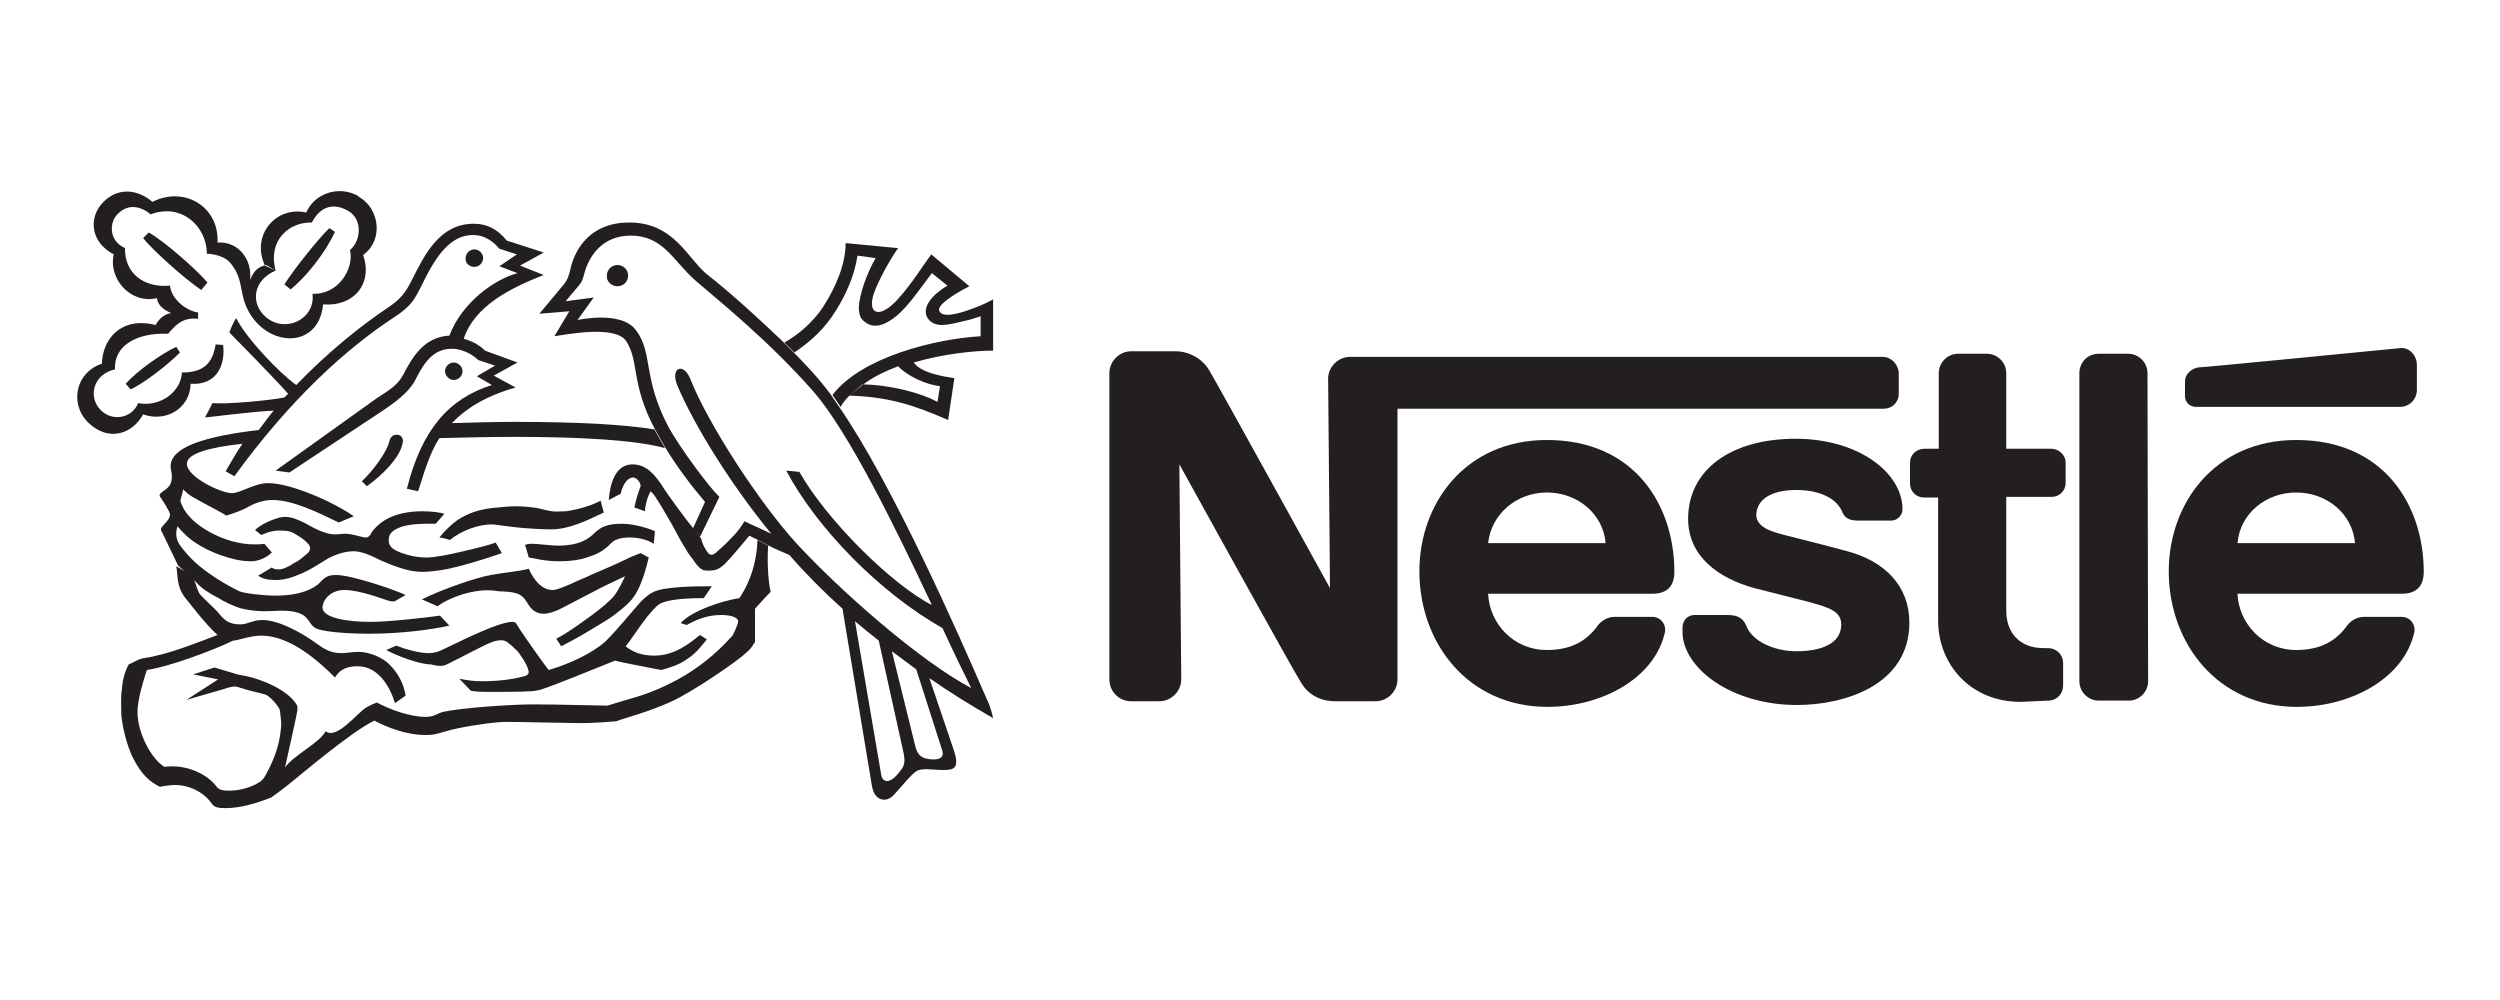
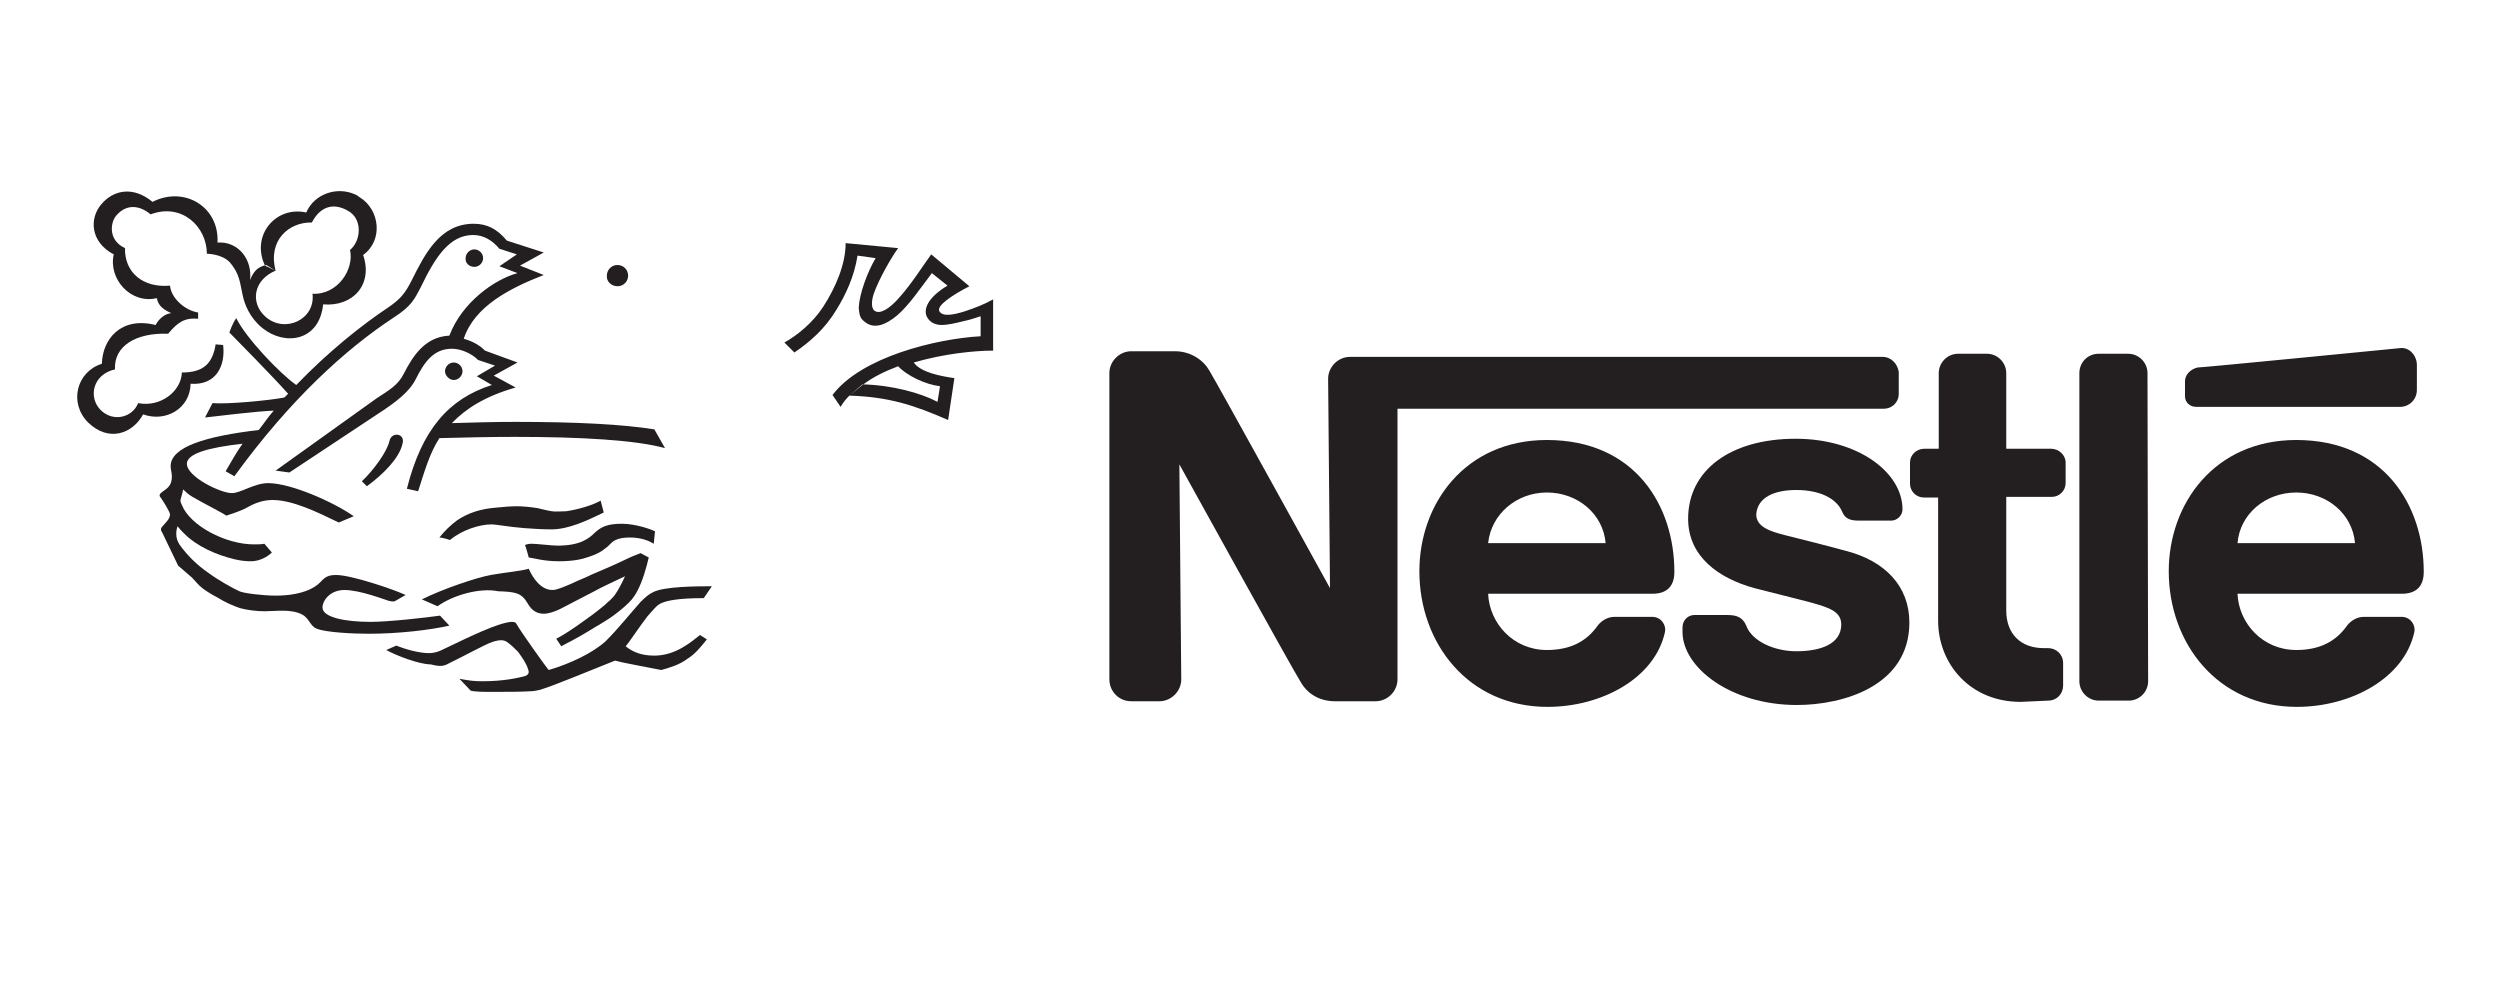
<svg xmlns="http://www.w3.org/2000/svg" width="400" height="160" viewBox="0 0 400 160" fill="none">
  <path fill-rule="evenodd" clip-rule="evenodd" d="M343.6 59.7C343.6 58 342.2 56.6 340.5 56.6H335.8C334 56.6 332.7 58 332.7 59.7V109C332.7 110.7 334.1 112.1 335.8 112.1H340.6C342.3 112.1 343.7 110.7 343.7 109L343.6 59.7ZM349.6 61V63.4C349.6 64.4 350.4 65.1 351.4 65.1H384C385.5 65.1 386.7 63.9 386.7 62.4V58.4C386.7 56.9 385.5 55.5 384 55.7C384 55.7 352.5 58.8 351.6 58.8C350.4 59.1 349.6 60 349.6 61ZM323.3 112.3C315.2 112.3 310.1 106.2 310.1 99.3V79.6H307.8C306.6 79.6 305.6 78.6 305.6 77.4V74C305.6 72.8 306.6 71.8 307.9 71.8H310.2V59.7C310.2 58 311.6 56.6 313.3 56.6H317.9C319.6 56.6 321 58 321 59.7V71.8H328.2C329.4 71.8 330.5 72.8 330.5 74V77.3C330.5 78.5 329.5 79.5 328.3 79.5H321V97.7C321 101.3 323.2 103.7 327 103.7H327.7C329 103.7 330.1 104.7 330.1 106.1V109.7C330.1 111 329.1 112.1 327.7 112.1L323.3 112.3ZM247.5 70.4C234.4 70.4 227.1 80.6 227.1 91.4C227.1 102.9 234.9 113.1 247.6 113.1C256.3 113.1 264.8 108.5 266.4 101.1C266.6 100.1 265.9 98.8 264.5 98.7H258.3C257.2 98.7 256.3 99.3 255.7 100C253.9 102.6 251.3 104 247.5 104C242.1 104 238.3 99.7 238.1 95H264.4C266.8 95 267.9 93.7 267.9 91.5C267.9 80.9 261.6 70.4 247.5 70.4ZM247.5 78.8C252.4 78.8 256.5 82.2 256.9 86.9H238.1C238.6 82.2 242.7 78.8 247.5 78.8ZM367.4 70.4C354.3 70.4 347 80.6 347 91.4C347 102.9 354.8 113.1 367.5 113.1C376.2 113.1 384.7 108.5 386.3 101.1C386.5 100.1 385.8 98.8 384.4 98.7H378.2C377.1 98.7 376.2 99.3 375.6 100C373.8 102.6 371.2 104 367.4 104C362 104 358.2 99.7 358 95H384.3C386.7 95 387.8 93.7 387.8 91.5C387.8 80.9 381.5 70.4 367.4 70.4ZM367.4 78.8C372.3 78.8 376.4 82.2 376.8 86.9H358C358.4 82.2 362.5 78.8 367.4 78.8Z" fill="#231F20" />
  <path fill-rule="evenodd" clip-rule="evenodd" d="M301.2 57.1H216C214.1 57.1 212.5 58.7 212.5 60.6L212.8 94.1C212.8 94.1 194.5 60.9 193.5 59.3C192.6 57.7 190.6 56.2 188 56.2H181C179.1 56.2 177.5 57.8 177.5 59.7V108.7C177.5 110.6 179 112.2 181 112.2H185.5C187.4 112.2 189 110.6 189 108.7L188.7 74.3C188.7 74.3 207.2 107.8 208.1 109.1C209.1 110.9 211 112.2 213.6 112.2H220.1C222 112.2 223.6 110.6 223.6 108.7V65.4H301.4C302.7 65.4 303.8 64.4 303.8 63V59.5C303.6 58.2 302.6 57.1 301.2 57.1Z" fill="#231F20" />
  <path fill-rule="evenodd" clip-rule="evenodd" d="M287.4 78.4C291.1 78.4 293.9 79.7 294.8 82C295.3 83.1 296.2 83.3 297.5 83.3H302.6C303.5 83.3 304.4 82.5 304.4 81.5C304.4 75.6 297.3 70.2 287.3 70.2C276.9 70.2 270.1 75.2 270.1 83C270.1 89 274.9 92.5 280.7 94.1C283.4 94.8 287.9 95.9 290.1 96.5C292.5 97.2 294.6 97.8 294.6 99.9C294.6 103.1 291.2 104.2 287.4 104.2C283.9 104.2 280.3 102.6 279.4 100.1C278.8 98.7 277.8 98.4 276.3 98.4H271.1C270.1 98.4 269.2 99.2 269.2 100.4V101.1C269.2 106.8 276.9 112.8 287.5 112.8C295 112.8 305.5 109.7 305.5 99.6C305.5 93.8 301.6 89.7 295.2 88.1C292.7 87.4 286.7 85.9 285.5 85.6C283.2 85 281 84.3 281 82.3C281.2 79.5 284 78.4 287.4 78.4ZM98.8 45.8C99.8 45.8 100.5 45 100.5 44.1C100.5 43.1 99.7 42.4 98.8 42.4C97.8 42.4 97.1 43.2 97.1 44.1C97 45 97.8 45.8 98.8 45.8ZM75.9 42.7C76.7 42.7 77.3 42 77.3 41.3C77.3 40.5 76.6 39.9 75.9 39.9C75.1 39.9 74.5 40.6 74.5 41.3C74.4 42.1 75.1 42.7 75.9 42.7ZM58.7 77.8L57.9 77C59.8 75.2 61.9 72.3 62.3 70.6C62.6 69 64.9 69.3 64.4 71C63.9 73.3 61.3 75.9 58.7 77.8ZM44.1 43.3C40.5 44.8 40 48.5 42.5 50.7C45.6 53.4 50.5 51.1 50 47C54.1 47.2 56.7 43 56 40C57.8 38.5 58 35.1 55.8 33.8C53.5 32.4 51.3 32.9 49.9 35.6C46.3 35.5 42.8 38.4 44.1 43.3L42.4 42.5C40.1 37.7 44.1 32.9 49 34C50.3 31 53.9 29.8 56.8 31.1C57.1 31.2 57.3 31.4 57.6 31.6C60.7 33.5 61.4 38.4 58.1 40.8C59.7 45.4 56.6 49.1 51.7 48.7C51.1 54.6 45.6 55.4 42 52.5C40 50.9 39.1 48.7 38.8 47.1C38.4 45.4 38.4 43.8 36.7 41.9C35.4 40.6 33.1 40.6 33.1 40.6C33.1 36.3 29.1 32.4 24.1 34.3C22.3 32.8 20.2 32.6 18.6 34.5C17.7 35.5 17.2 38.4 20 39.7C19.9 43.6 22.9 46.1 27.2 45.7C27.4 47.8 29.7 49.7 31.7 50V51C29.5 50.8 28.4 51.6 26.9 53.4C21.7 53.2 18.2 55.4 18.4 59.1C14.8 59.9 14.1 63.6 16.1 65.6C18.1 67.6 21.2 66.8 22.1 64.5C25.7 65.2 29 62.6 29.1 59.6C32.4 59.6 34 58.3 34.5 55.1L35.7 55.2C36.1 58.5 34.6 61.7 30.5 61.4C30.4 65.4 26.5 67.6 22.9 66.3C21.2 69.4 17.4 70.8 14.1 67.6C11 64.5 12.2 59.5 16.3 58.2C16.4 54.3 19.3 50.6 24.9 52C24.9 52 25.7 50.3 27.4 50.1C26.3 49.6 25.3 49 25.1 47.7C20.9 48.7 17.3 44.6 18.2 40.7C14.4 38.7 14.3 34.9 16.2 32.7C18.2 30.3 21.4 29.8 24.4 32.3C29.5 29.7 35.1 33.1 34.8 38.8C38.3 38.6 40.4 41.7 40 44.8C40.6 43.4 41.2 42.7 42.6 42.4L44.1 43.3Z" fill="#231F20" />
-   <path fill-rule="evenodd" clip-rule="evenodd" d="M52.7 36.5L53.6 37.1C52 40.5 49 44.3 46.5 46.3L45.5 45.5C47.3 42.7 51.2 37.9 52.7 36.5ZM28.2 55.5L28.8 56.4C26.7 58.5 22.9 61.4 20.9 62.3L20.1 61.4C22 59.3 25.8 56.6 28.2 55.5ZM33.2 45.2L32.2 46.4C29.5 44.6 24.2 39.8 22.9 38.1L23.8 37.2C26.3 38.6 31.4 43.1 33.2 45.2ZM28.2 90.6C28.5 92.1 28.2 93.8 29.6 95.6C30.1 96.2 32.8 99.8 34.8 101.6C32.1 102.6 26.8 104.8 23 105.3C22.2 105.4 21.4 106 20.6 106.3C20.1 107.2 19.6 108.6 19.5 110.3C19.3 111.4 19.4 112.8 19.4 114.1C19.4 115.2 20.1 119.1 21.4 121.5C22.7 124 24 125.1 25.6 125.9C25.9 125.8 26.6 125.7 27.7 125.6C30.6 125.5 32.9 127.1 33.9 128.6C34.3 129.2 35 129.3 36.1 129.3C38.5 129.3 41.1 128.5 43.4 127.6C43.9 127.2 45.4 126.2 46.8 125C48.2 123.9 56.3 117 59.9 115.3C61.8 116.3 64.9 117.6 68.1 117.6C68.3 117.6 68.9 117.6 69.5 117.5C70.5 117.3 71.8 116.8 73.4 116.5C76.3 115.9 79.7 115.5 80.7 115.5C83.4 115.5 91.1 115.7 92.9 115.7C94.8 115.7 97.6 115.5 98.6 115.4C100.2 114.8 103.8 113.9 107.3 112.3C110.7 110.8 118.1 105.7 119.2 104.6C119.8 104.1 120.3 103.6 120.6 103C120.8 102.8 120.8 102.7 120.8 102.6V97.4C120.8 97.4 122.5 95.5 123.2 94.8C123.3 94.7 123.3 94.6 123.3 94.6C123 93.6 122.7 90.5 122.9 87.3L121.2 86.4C121.1 89.6 120.2 92.9 118.3 95.7C115.6 96.1 110.7 97.7 108.9 99.7L109.9 100C111.6 99 113.4 98.4 115.4 98.4C117.2 98.4 118.1 98.9 118.1 99.4C118.1 99.8 117.7 100.6 117.6 100.9C117.4 101.2 117.3 101.7 117 101.9C114.5 104.7 111.6 107 108.3 108.8C106 110 103.8 111 100.5 111.9C99.5 112.2 98.1 112.6 97.2 112.9C96 112.9 89.3 112.7 85.4 112.7C81.5 112.7 73.5 113.3 70.9 113.9C69.8 114.2 69.5 114.7 68.1 114.7C65.6 114.7 62.3 113.5 60.3 112.4C60 112.5 59.3 112.8 58.6 113.2C57.2 114 53.9 118.4 52.1 117C51.1 118.9 47 120.8 45.6 122.8C45.8 121.8 47.4 114.9 47.6 113.5C47.6 113.3 47.6 113 47.5 112.8C46 110.3 41.8 108.7 39.5 108.2C38.8 108.1 38.5 108 38 107.9L34.3 106.8L30.9 107.9L34.9 108.7L29.8 112C30.7 111.7 36.1 110.2 36.6 110C37.1 109.9 37.6 109.7 38.3 110C39.1 110.3 41.2 110.8 42.4 111.1C43.2 111.4 44.3 112.7 44.7 113.4C44.8 113.7 44.9 114.4 45 115.7C45 116.6 44.8 117.8 44.6 118.8C44 121.3 42.9 123.3 42.5 124C42 125 41.4 125.2 40.7 125.6C39.6 126.1 38.2 126.5 36.8 126.5C35.8 126.5 35.1 126.5 34.6 125.8C33.2 123.9 29.8 122.2 26.3 122.7C24.2 121.4 22 117.3 22 113.9C22 111.9 23 108.7 23.5 107.2C27 106.7 34 104.1 37.3 102.5C38 102.5 40 101.7 41.8 101.7C46.4 101.7 50.9 105.7 53.6 108.4C54.1 107.6 54.9 106.6 57.2 106.6C60.4 106.6 62.3 109.6 63.2 112.5L64.9 111.3C64.6 109.4 63.7 107.7 62.3 106.3C61.2 105.2 59.1 104.3 57.4 104.3C56.4 104.3 55.4 104.5 54.7 104.5C52.4 104.5 51.5 103.5 49.7 102.3C47.9 101.1 44.5 99.2 42 99.2C40.4 99.2 39.7 99.9 38.4 99.9C36.5 99.9 35.8 99.1 34.9 98C34.5 97.5 32.6 95.8 32 95.1C31.7 94.7 31.1 93.1 31 92.2L28.2 90.6Z" fill="#231F20" />
  <path fill-rule="evenodd" clip-rule="evenodd" d="M30.7 92.4C31.3 93 31.7 93.6 32.5 94.2C33.2 94.7 34 95.2 34.8 95.6C35.9 96.3 37.2 96.9 38.4 97.3C39.5 97.6 41 97.8 42.3 97.8C44.2 97.8 46.5 97.4 48.3 98.3C49.5 98.9 49.6 100.2 50.7 100.6C52.2 101.2 56.6 101.4 59 101.4C63.8 101.4 68.8 100.8 71.9 100.1L70.4 98.5C68.3 98.8 62.2 99.5 59.3 99.5C55.3 99.5 51.6 98.8 51.6 97.2C51.6 96.1 52.8 94.4 55.1 94.4C57.6 94.4 61.4 95.9 62.1 96.1C62.8 96.3 63.1 96.3 63.5 96L64.9 95.2C63 94.3 56.2 92 53.8 92C52.7 92 52.1 92.2 51.3 93.1C50.3 94.2 48 95.3 44.1 95.3C42 95.3 38.9 94.9 38.3 94.6C37.2 94.1 34.9 92.8 33.4 91.7C31.5 90.4 29.9 88.8 28.7 87.1C28.4 86.6 28.2 86.1 28.2 85.4C28.2 84.9 28.3 84.5 28.4 84.2C28.8 84.7 29.1 85 29.5 85.4C31.5 87.4 34.6 88.8 37.6 89.5C38.5 89.7 39.2 89.8 40.2 89.8C41.5 89.8 42.8 89.1 43.5 88.4L42.3 87C41.9 87.1 41.1 87.1 40.6 87.1C36.1 87.1 30.4 84.1 29.1 80.8C29 80.5 28.8 80.3 28.9 79.9C29 79.5 29.2 78.9 29.3 78.3C29.6 78.6 30.1 79.1 30.8 79.5C32.5 80.5 35.7 82.1 36.2 82.5C37.8 82 39.1 81.5 39.9 81C41 80.4 42.3 80 43.6 80C46.8 80 50.7 81.9 54.2 83.6L56.6 82.6C53.5 80.4 46.6 77.3 42.9 77.3C40.7 77.3 38.5 78.9 37.1 78.9C35.3 78.9 29.9 76.3 29.9 74.2C29.9 72.6 33.3 71.6 38.8 71C37.8 72.4 37 73.9 36.1 75.4L37.5 76.2C46.5 63.8 55.4 55.8 63 50.8C65.8 49 66.3 47.9 67.3 46C69.6 41.2 71.9 37.6 75.7 37.6C77.5 37.6 78.9 38.6 79.9 39.8L82.7 40.7L79.9 42.6L82.8 43.7C79.1 44.7 73.9 48.4 71.9 53.7C67.9 53.9 66 57.1 64.6 59.8C63.7 61.6 62.3 62.4 60.3 63.7L44.1 75.3L46.3 75.6L61.4 65.6C64.4 63.6 65.8 62.1 66.5 60.7C67.9 57.9 69.4 55.8 72.3 55.8C73.7 55.8 75.4 56.5 76.5 57.6L79.2 58.5L76.3 60.2L78.7 61.6C71.8 63.8 67.5 68.7 65.1 78.2L66.9 78.6C67.9 75.5 68.7 72.6 70.3 70.1C74.3 70 78.3 69.9 82.3 69.9C92.9 69.9 101.7 70.4 106.4 71.7L104.7 68.7C99.7 67.9 92.4 67.5 82.4 67.5C79.1 67.5 75.6 67.6 72.3 67.7C74.5 65.4 77.6 63.4 82.5 62L79 60.1L82.8 58L77.6 56.1C76.7 55.2 75.6 54.6 74.2 54.2C75.9 49 81.6 46.1 87 44L83.2 42.5L87 40.4L81.1 38.5C79.6 36.7 78 35.8 75.8 35.8C70.4 35.8 68 40.6 65.9 44.8C64.8 47 64 47.9 62.1 49.2C57.9 52 52.6 56.2 47.4 61.6C44.7 59.7 39.3 54 37.8 50.9C37.2 51.7 36.7 53.2 36.7 53.2C37.3 53.8 43.8 60.4 46.1 63L45.5 63.6C42.9 64.1 36.3 64.7 34 64.5L32.8 66.8C34.5 66.6 41.1 65.8 43.8 65.7C42.9 66.7 42.2 67.8 41.4 68.8C32.9 69.8 27.3 71.5 27.3 74.6C27.3 75.1 27.5 75.7 27.5 76.2C27.5 77.5 27 78 26.1 78.6C25.5 79 25.4 79.3 25.7 79.6C26 80 27.2 81.9 27.2 82.3C27.2 83 26.6 83.5 26.1 84.1C25.6 84.6 25.7 84.8 26 85.3L28.5 90.5L30.7 92.4ZM135.9 63.3C135.3 63.9 134.9 64.4 134.5 65.1L133.2 63.2C137.8 57.1 149.8 54.2 156.9 53.8V50.6C156 50.9 155.1 51.2 154.1 51.4C152.9 51.7 151.6 52 150.7 52C149.7 52 148.9 51.6 148.5 51C147.5 49.7 148.4 47.6 151.6 45.7L149.1 43.7C147.2 46.2 145.4 48.9 143.5 50.5C141.8 51.9 140 52.7 138.5 51.6C137.7 51 137.5 50.7 137.4 49.2C137.5 47 138.8 43.5 140.1 41.3L137.2 40.9C136.7 44.2 135.3 47.2 133.8 49.6C132 52.6 129.6 54.7 127.1 56.4L125.5 54.8C127.5 53.7 130 51.7 131.7 49.1C133.7 46 135.3 42.3 135.3 38.9L143.7 39.7C142.6 41.2 140.6 44.7 139.8 47C139.4 48.2 139.4 49.3 139.9 49.7C140.8 50.4 142.4 49.3 143.8 47.7C145.9 45.4 148 42 149 40.7L155.1 45.8C152.4 47.2 149.8 48.9 150.3 49.8C150.8 50.7 152.5 50.4 154.4 49.8C155.9 49.3 157.5 48.7 158.9 47.9V56.1C155.9 56.1 151 56.6 146.2 58C147.3 59.6 150.6 60.2 152.7 60.5L151.7 67.2C146.2 64.8 142.2 63.5 135.9 63.3L138 61.5C142.7 61.6 147.4 62.9 150 64.3L150.4 61.8C148 61.5 145.1 60.1 143.7 58.6C141.6 59.4 139.7 60.3 138 61.6L135.9 63.3Z" fill="#231F20" />
-   <path fill-rule="evenodd" clip-rule="evenodd" d="M110.9 84.5L112.8 80.3C110.5 77.6 108.4 74.8 106.5 71.7L104.8 68.7C100.9 61.4 102.3 57.8 100.2 54.6C98.5 51.9 90.2 53.6 88.7 53.8L91.1 49.8L86.3 50.2L90.3 45.4C90.8 44.7 91 44.3 91.4 42.5C92.1 40 94.3 35.6 100.7 35.6C107.8 35.6 110 41.3 113 43.8C117.2 47.1 121.2 50.8 125.1 54.5L126.7 56.1C128.8 58.2 130.9 60.4 132.9 63.1L134.2 65C142.7 77.3 153.2 101 157.9 111.9C158.4 112.9 158.7 114 158.9 114.9C155.4 112.9 152 110.8 148.7 108.5L146.6 107.1C145.3 106.1 144 105.2 142.7 104.2L140.6 102.5C139.3 101.5 138 100.4 136.8 99.4L141 124C141.3 125.4 142.5 125.2 143.6 123.9C144.6 122.7 144.9 122.3 144.6 120.6L140.6 102.5L142.7 104.2L146.5 119.6C146.9 120.9 147.5 121.4 149.1 121.5C150.7 121.6 151.1 120.9 150.7 119.9L146.6 107.1L148.7 108.5L152.6 120C153.6 123 152.6 123.2 150.9 123.2C149.2 123.2 147.6 122.8 146.6 123.4C145.6 124.1 144.4 125.7 143 127.2C141.8 128.5 139.9 128.2 139.5 125.7L134.8 97.4C131.8 94.7 129 91.9 126.3 88.8C125.2 88.3 123.9 87.8 122.8 87.2L121.1 86.3C120.7 86.1 120.2 85.9 119.9 85.7C118.6 87.2 117.3 88.9 115.9 90.3C115.1 91 114.6 91.3 113.4 91.3C113 91.3 112.6 91.3 112.3 91.1C111.9 90.9 111.4 90.3 111 89.7C110.6 89.1 110.1 88.6 109.7 87.8C108.7 86.3 107.8 84.3 106.8 82.7C105.8 80.9 104.9 79.6 104.8 79.4C104.6 79.1 104.1 78.6 104.1 78.6C103.6 79.4 103.2 81 103.2 81.8L101.5 81.2C101.7 80.1 102.2 78.5 102.5 77.8C102.5 77.1 101.8 76.4 101.3 76.4C100.5 76.4 99.7 77.3 99.3 79L97.4 80C97.6 77.3 98.5 74.3 101.2 74.3C103.4 74.3 104.7 75.9 105.8 77.5C106.7 79 110.1 83.6 110.9 84.5L112.2 86.2C112.4 87.2 112.9 87.9 113.1 88.2C113.6 89 114.1 88.9 114.8 88.2C115.1 87.9 116.1 87.1 117.1 86C118 85.1 118.8 84 119.1 83.4C120.1 83.9 122 84.7 123.4 85.4C117 77.6 111 68 108.3 61.5C107.3 58.8 109.3 58 110.4 60.5C113.2 67.7 121.4 80.3 127.4 86.9C134.4 94.5 147.1 105.7 155.4 110.1C154.2 107.7 152.6 104.4 150.8 100.5C140.7 94.8 130.6 84.4 125.8 75.3L127.9 75.5C132.3 83.3 142.9 93.7 149.1 96.8C143.4 84.7 135.9 69.3 130.2 62.7C123 54.5 115.1 48.2 111.4 45C107.7 41.8 106.2 37.7 100.9 37.7C96.5 37.7 94.2 40.8 93.4 44.1C93.2 44.8 93.1 45.1 92.6 45.7L90.5 48.2L95 47.6L92.4 51.2C92.4 51.2 99.5 49.6 101.8 52.9C104.5 56.5 102.8 60.5 107 68.4C108.9 71.8 113.5 78 115.1 79.5L112 85.9L110.9 84.5ZM41.8 85.6L40.8 84.8C41.7 84 42.7 83.5 43.8 83.1C44.4 82.9 44.9 82.7 45.6 82.7C46.7 82.7 47.8 83.2 48.8 83.7C50.4 84.6 52.1 85.5 53.6 85.5C54.1 85.5 54.6 85.4 55.2 85.4C56.5 85.4 57.9 86 58.5 86C59 86 59.3 85.6 59.5 85.1C60.3 84.1 61.2 83.3 62.6 82.7C64 82.1 65.7 81.8 67.6 81.8C69 81.8 70.5 82 71.1 82.2C71.1 82.2 70 83.5 69.7 83.8C68.3 83.8 65.4 83.7 63.7 84.5C62.6 85 62.2 85.5 62.2 86.5C62.2 87.8 63.6 88.3 65.3 88.8C66.3 89.1 67.4 89.2 68.3 89.2C69.4 89.2 71.6 88.8 73.7 88.3C76.3 87.7 78.7 87.1 79.3 86.8L80.3 88.5C77.4 89.5 74.5 90.4 71.8 91C70.3 91.3 68.7 91.5 67.5 91.5C65.3 91.5 62.9 90.5 61 89.7C59.4 88.9 57.9 88.2 56.6 88.2C55.2 88.2 53.7 88.7 52.4 89.4C51.7 89.8 49.7 91.2 47.9 91.9C46.5 92.5 45.4 92.8 44 92.8C42.8 92.8 42 92.6 41.3 92.1L43.5 90.8C43.8 91.1 44.3 91.1 44.5 91.1C44.8 91.1 45.2 91.1 46 90.7C46.5 90.5 47.1 90 47.6 89.8C48.5 89.2 48.7 88.9 49 88.7C49.7 88.2 49.9 87.5 49.1 86.8C48.7 86.4 48.2 86 47.8 85.8C47 85.3 46.6 84.9 45.1 84.9C43.6 84.8 42.5 85.3 41.8 85.6Z" fill="#231F20" />
  <path fill-rule="evenodd" clip-rule="evenodd" d="M72 86.4C72 86.4 70.8 86 70.3 86C71.1 85 72.1 84 73.2 83.2C74.9 82.1 76.8 81.4 79.6 81.2C80.4 81.1 81.9 81 82.7 81C83.5 81 84.8 81.1 86 81.3C86.9 81.5 87.6 81.7 88.3 81.8C88.7 81.9 90.1 81.8 90.6 81.8C92.6 81.5 94.9 80.8 96.1 80.1L96.6 82C93.9 83.3 91 84.7 88.2 84.7C86.8 84.7 85.3 84.6 83.9 84.5C81.4 84.3 79.3 83.9 78.7 83.9C76.7 83.9 73.9 84.8 72 86.4ZM70 97L67.5 95.9C70.9 94.2 76.3 92.4 78.5 92C80.7 91.6 83.2 91.4 84.6 91C85.3 92.6 86.6 94.4 88.4 94.4C89.1 94.4 90.2 93.9 91.4 93.4C92.6 92.8 94 92.3 94.5 92C95.2 91.7 97.6 90.7 99.5 89.8C100.5 89.3 101.4 88.9 102.5 88.5L103.8 89.2C103.4 90.9 102.8 93 102 94.5C101.7 95.1 101.4 95.5 101.1 95.9C100.5 96.6 99.6 97.4 98.4 98.3C97.1 99.3 95.4 100.2 93.8 101.2C92.5 102 91.1 102.7 89.8 103.4L89 102.2C91.1 101.1 93.2 99.5 95 98.2C95.9 97.5 96.7 96.9 97.3 96.3C97.8 95.9 98.1 95.5 98.3 95.3C98.9 94.5 99.7 92.9 100 92.2C99.2 92.6 96.3 93.9 94.9 94.7C93.4 95.5 91 96.7 89.7 97.4C88.7 97.9 87.7 98.2 87 98.2C85.5 98.2 84.8 97.2 84.4 96.5C83.4 94.8 82.4 94.7 79.7 94.6C76.8 94 72.5 95.2 70 97ZM84.6 89.2C84.6 89.2 84.2 87.7 84 87.2C84 87.2 84.4 87 85 87C86 87 88.2 87.3 89.2 87.3C92.8 87.3 94.2 86.2 95.2 85.2C96.1 84.4 97 83.8 99.5 83.8C101.7 83.8 104.2 84.7 104.8 85L104.6 87C103.5 86.3 102.1 86 100.8 86C99.9 86 99.1 86.1 98.5 86.4C97.8 86.7 97.5 87.3 96.9 87.7C96.2 88.3 95.4 88.7 94.2 89.1C93.1 89.5 91.6 89.8 89.5 89.8C86.9 89.8 85.5 89.3 84.6 89.2Z" fill="#231F20" />
  <path fill-rule="evenodd" clip-rule="evenodd" d="M61.8 104L63.4 103.3C64.9 103.9 67.1 104.5 68.6 104.5C69.6 104.5 70.3 104.2 70.9 103.9C71.4 103.7 76.9 100.9 79.7 100C80.6 99.7 81.4 99.5 81.9 99.5C82.6 99.5 82.6 99.8 82.8 100.1C83.3 101 87.4 106.8 87.8 107.2C91.2 106.2 94.8 104.5 96.9 102.6C99 100.5 100.8 98.2 102.5 96.3C103.2 95.6 103.9 95 104.4 94.8C106.1 93.8 111.7 93.8 113.9 93.8L112.6 95.7C108.5 95.7 106.2 96.1 105.3 96.8C104.9 97.1 104.3 97.8 103.6 98.6C102.2 100.4 100.6 102.9 100.1 103.4C101.2 104.3 102.6 104.9 104.7 104.9C108.1 104.9 110.6 102.7 112 101.6L113.1 102.3C112.2 103.4 111.3 104.6 110 105.4C108.7 106.4 106.9 106.9 105.8 107.2C103.8 106.8 99.4 106 98.4 105.7C94.6 107.2 88.4 109.8 86.3 110.4C85.8 110.5 85.3 110.6 84.9 110.6C83.3 110.7 81 110.7 78.9 110.7C77.4 110.7 76 110.7 75.3 110.5L73.5 108.6C75.1 108.9 75.8 109 77.2 109C80.8 109 83.1 108.4 83.9 108.2C84.6 108 84.7 107.6 84.5 107.1C84.2 106.1 83.6 105.3 82.9 104.3C82.3 103.7 81.8 103.2 81.1 102.7C80.6 102.4 80.1 102.3 78.8 102.7C77.6 103.1 73.6 105.3 71.9 106.1C71 106.6 70.5 106.7 68.9 106.3C67.1 106.3 63.4 104.9 61.8 104ZM72.6 60.8C73.4 60.8 74 60.1 74 59.4C74 58.6 73.3 58 72.6 58C71.8 58 71.2 58.7 71.2 59.4C71.2 60.1 71.9 60.8 72.6 60.8Z" fill="#231F20" />
</svg>